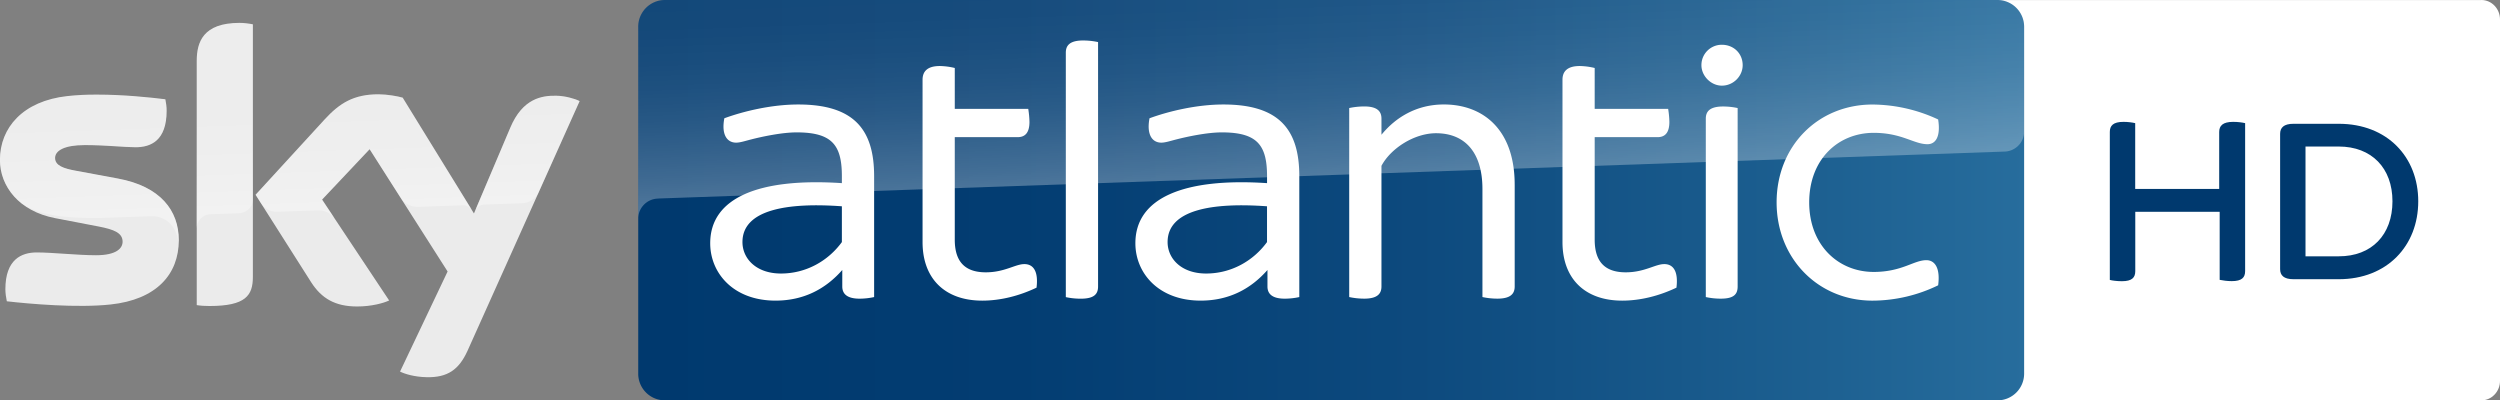
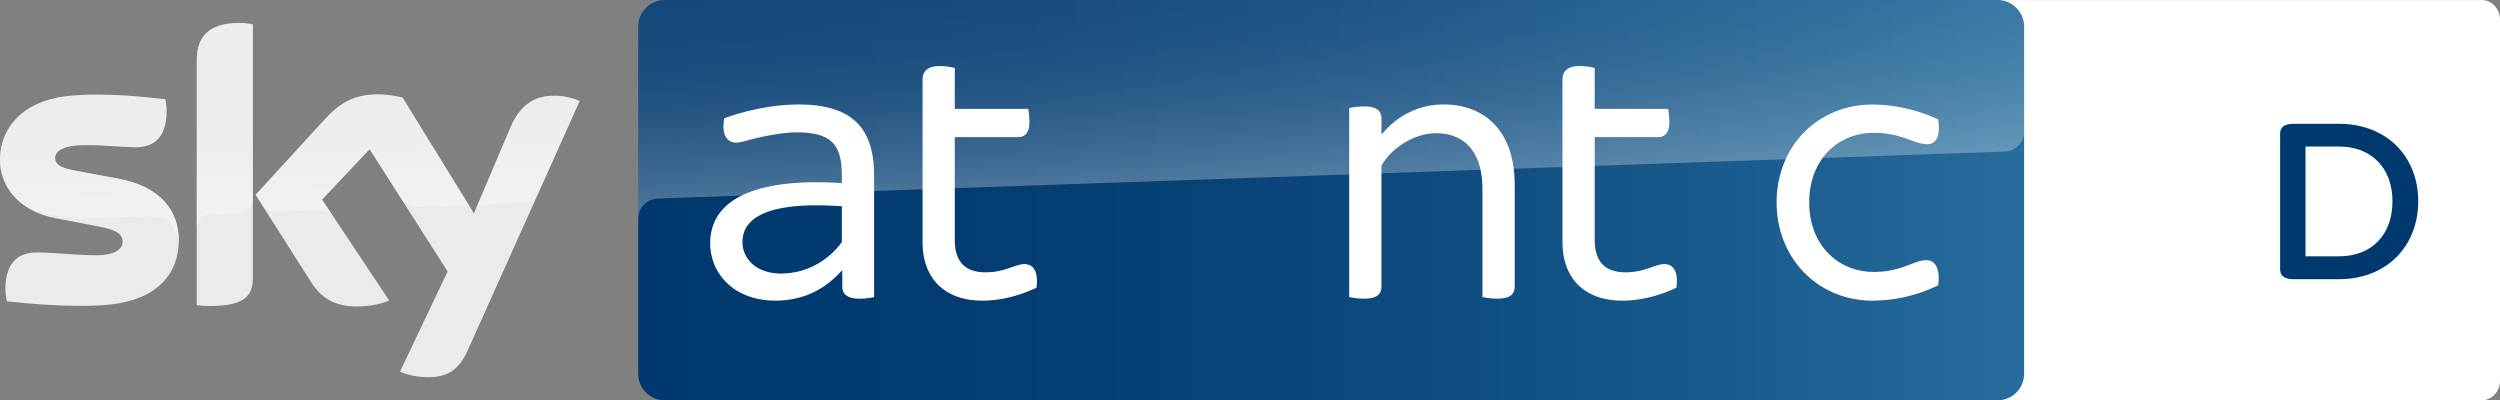
<svg xmlns="http://www.w3.org/2000/svg" width="3122.213" height="500.004" viewBox="-0.003 0 3122.213 500.004" xml:space="preserve">
  <rect x="-0.003" y="0" width="3122.213" height="500.004" fill="#808080" stroke="none" />
  <g transform="translate(769.31 .002)">
    <path d="m2329.6 0c12.9 0 23.3 10.94 23.3 24.276v451.45c0 13.336-10.5 24.276-23.3 24.276h-607.9c-12.9 0-23.3-10.94-23.3-24.276v-451.34c0-13.44 10.5-24.276 23.3-24.276h607.9" fill="#fff" />
    <g fill="#00396e">
-       <path d="m2034.6 153.8v184.7c0 8.1-4.1 12.6-16.7 12.6-5.7 0-11-0.8-15.1-1.6v-85h-105.4v74.1c0 8.1-4.1 12.6-16.7 12.6-6.1 0-12.2-0.8-15.1-1.6v-184.8c0-7.8 4.1-12.6 17.1-12.6 5.7 0 11.3 0.8 14.6 1.6v82.2h104.9v-71.2c0-7.8 4.5-12.6 17.5-12.6 6 0 11.6 0.8 14.9 1.6" />
      <path d="m2250.8 251.4c0 55.4-38.7 97.3-99.3 97.3h-56.5c-12.2 0-16.7-4.9-16.7-12.6v-168.9c0-7.7 4.5-12.6 16.7-12.6h56.5c60.6 0 99.3 41.5 99.3 96.8m-32.2 0c0-41.5-26-68.4-67.1-68.4h-41.5v137.1h41.5c41.1 0.1 67.1-26.8 67.1-68.7" />
    </g>
  </g>
  <defs>
    <linearGradient id="a" x1="1010.7" x2="1083" y1="-279.55" y2="-279.55" gradientTransform="matrix(23.94 0 0 -23.94 -23395 -6441.4)" gradientUnits="userSpaceOnUse">
      <stop stop-color="#00396e" offset="0" />
      <stop stop-color="#033d72" offset=".27" />
      <stop stop-color="#0d4a7e" offset=".56" />
      <stop stop-color="#1d6091" offset=".85" />
      <stop stop-color="#276d9d" offset="1" />
    </linearGradient>
    <linearGradient id="b" x1="1666.6" x2="1657.9" y1="424.49" y2="175.44" gradientTransform="translate(-1.624 -198)" gradientUnits="userSpaceOnUse">
      <stop stop-color="#fff" offset="0" />
      <stop stop-color="#fff" stop-opacity=".83" offset=".12" />
      <stop stop-color="#fff" stop-opacity=".66" offset=".27" />
      <stop stop-color="#fff" stop-opacity=".51" offset=".42" />
      <stop stop-color="#fff" stop-opacity=".4" offset=".57" />
      <stop stop-color="#fff" stop-opacity=".32" offset=".72" />
      <stop stop-color="#fff" stop-opacity=".27" offset=".86" />
      <stop stop-color="#fff" stop-opacity=".25" offset="1" />
    </linearGradient>
    <linearGradient id="c" x1="365.41" x2="359.57" y1="1091.1" y2="923.62" gradientTransform="translate(-189.64 -1500.6)" gradientUnits="userSpaceOnUse">
      <stop stop-color="#fff" offset="0" />
      <stop stop-color="#fff" stop-opacity=".835" offset=".12" />
      <stop stop-color="#fff" stop-opacity=".658" offset=".269" />
      <stop stop-color="#fff" stop-opacity=".511" offset=".419" />
      <stop stop-color="#fff" stop-opacity=".397" offset=".568" />
      <stop stop-color="#fff" stop-opacity=".315" offset=".716" />
      <stop stop-color="#fff" stop-opacity=".266" offset=".86" />
      <stop stop-color="#fff" stop-opacity=".25" offset="1" />
    </linearGradient>
  </defs>
  <path d="m2527.9 466.79v-433.47a33.41 33.41 0 0 0-33.4-33.32h-1664.1a33.37 33.37 0 0 0-33.34 33.41v433.29a33.28 33.28 0 0 0 33.34 33.3h1664.1a33.33 33.33 0 0 0 33.4-33.21z" fill="url(#a)" />
  <g transform="translate(-1.624 -1.2926e-5)" fill="#fff">
    <path d="m1093.3 219.89v151.11a84.4 84.4 0 0 1-18.22 2c-14.68 0-21.55-5.35-21.55-15.19v-20.63c-21.11 24.08-48.59 38.26-83.44 38.26-52.5 0-81.5-34.35-81.5-71.66 0-56.91 60.89-81.93 164.44-75.06v-8.39c0-38.76-11.79-55-56.48-55-18.58 0-43.67 5.42-56.91 8.82-7.88 2-13.74 4-18.65 4-11.29 0-18.66-9.83-14.76-30.44 24.08-8.83 58.94-17.21 92.35-17.21 69.2 0 94.72 30.95 94.72 89.37m-40.27 82.44v-44.67c-67.76-4.92-124.16 4-124.16 44.69 0 20.61 17.14 39.27 48.09 39.27 31.38 0 58.86-15.7 76.07-39.27" />
    <path d="m1296.1 359.26c-20.61 9.83-44.18 16.2-67.76 16.2-46.64 0-74.55-27.48-74.55-73.11v-202.76c0-10.27 5.86-17.14 21.55-17.14a84.08 84.08 0 0 1 18.68 2.46v51.09h91.77a118.79 118.79 0 0 1 1.52 16.2c0 14.17-5.93 19.09-14.76 19.09h-78.53v128.1c0 27.47 12.8 40.71 38.76 40.71 23.58 0 36.81-10.27 48.16-10.27 11.72 0 17.65 9.76 15.19 29.43" />
-     <path d="m1332.7 371v-305.26c0-9.33 5.42-15.19 21.62-15.19a88.31 88.31 0 0 1 18.66 2v305.3c0 9.83-5.43 15.18-21.62 15.18a88.44 88.44 0 0 1-18.66-1.95" />
-     <path d="m1624.3 219.89v151.11a84.58 84.58 0 0 1-18.23 2c-14.68 0-21.54-5.35-21.54-15.19v-20.63c-21.12 24.08-48.6 38.26-83.45 38.26-52.5 0-81.5-34.35-81.5-71.66 0-56.91 60.89-81.93 164.44-75.06v-8.39c0-38.76-11.79-55-56.48-55-18.58 0-43.67 5.42-56.91 8.82-7.88 2-13.74 4-18.65 4-11.28 0-18.66-9.83-14.76-30.44 24.09-8.83 58.94-17.21 92.35-17.21 69.2 0 94.73 30.95 94.73 89.37m-40.32 82.46v-44.69c-67.76-4.92-124.16 4-124.16 44.69 0 20.61 17.14 39.27 48.09 39.27 31.38 0 58.86-15.7 76.07-39.27" />
    <path d="m1893.3 230.67v127.12c0 9.33-5.43 15.19-21.63 15.19a89 89 0 0 1-18.65-2v-134.89c0-47.15-23.07-69.71-57.92-69.71-27 0-56.41 18.66-68.19 40.72v150.69c0 9.33-5.43 15.19-21.62 15.19a89.07 89.07 0 0 1-18.66-2v-236.05a94.05 94.05 0 0 1 18.66-2c16.19 0 21.62 5.92 21.62 15.25v20.11c17.21-21.12 43.17-37.82 78-37.82 48.09 0 88.37 30.44 88.37 100.15" />
    <path d="m2095.3 359.26c-20.61 9.83-44.18 16.2-67.75 16.2-46.65 0-74.56-27.48-74.56-73.11v-202.76c0-10.27 5.86-17.14 21.55-17.14a84.27 84.27 0 0 1 18.66 2.46v51.09h91.76a117.2 117.2 0 0 1 1.52 16.2c0 14.17-5.93 19.09-14.75 19.09h-78.53v128.1c0 27.47 12.8 40.71 38.76 40.71 23.57 0 36.8-10.27 48.16-10.27 11.71 0 17.64 9.76 15.18 29.43" />
-     <path d="m2126.5 81.43a25.37 25.37 0 0 1 25.52-25.52c14.76 0 26 10.84 26 25.52 0 13.31-11.27 25.53-26 25.53-13.74 0-25.52-12.22-25.52-25.53m5.47 289.57v-222.82c0-9.33 5.42-15.19 21.62-15.19a87.75 87.75 0 0 1 18.15 1.95v222.87c0 9.83-4.91 15.18-21.11 15.18a88.52 88.52 0 0 1-18.66-1.99" />
    <path d="m2220.4 252.76c0-70.22 51.56-122.21 119.75-122.21a196 196 0 0 1 82 18.66c3.4 22-3.47 30.88-13.31 30.88-17.13 0-31.89-14.18-67.18-14.18-44.18 0-80.55 32.83-80.55 86.85 0 53.51 36.37 86.85 80.55 86.85 35.29 0 50.05-14.68 65.74-14.68 10.34 0 17.64 9.33 14.75 31.38a188.36 188.36 0 0 1-82 19.16c-68.19 0-119.75-53-119.75-122.71" />
  </g>
  <path d="m821.01 248.05s1.1-0.1 3.2-0.2c98.62-3.5 1678.8-58.54 1678.8-58.54a25.12 25.12 0 0 0 24.9-25.3l-0.06-130.7a33.29 33.29 0 0 0-33.3-33.31h-1664.2a33.3 33.3 0 0 0-33.31 33.31v240.69a25.27 25.27 0 0 1 24.01-25.95z" fill="url(#b)" opacity=".3" style="isolation:isolate" />
  <g transform="matrix(1 0 0 1 189.55 672.34)">
    <path d="m-105.24-552.38c-55.9 6.1-84.4 39.7-84.4 79.8 0 33 24 64.1 69 72.7l54.2 10.4c19.8 3.8 30 8.2 30 19 0 8.2-7.7 16.9-33.2 16.9-23.1 0-54.2-3.5-74-3.5-19 0-39.2 8.6-39.2 46 0 4.6 0.8 10.4 1.8 15 28.5 3.3 88.2 8.5 129.6 4 57.1-6.1 85.2-37.5 85.2-80.4 0-37-22.9-67.1-75.9-76.9l-51.7-9.6c-16.6-2.9-26.9-6.7-26.9-16.1 0-8.9 10.9-16.1 37.3-16.1 25.9 0 48.7 2.7 63.2 2.7 19 0 38.8-8.1 38.8-45.5 0-5-0.6-9.6-1.6-14.4-20.3-2.5-52.6-5.8-84.8-5.8-12.8-0.1-25.5 0.5-37.4 1.8m321.4 28.9-86.5 94.4 69.5 109.4c12.9 20 29.8 30.1 57.3 30.1 18 0 33-4.2 40-7.5l-83.8-126 59.4-62.9 97.4 152.7-59.4 125c6 3 18 6.7 33.2 7 26.2 0.6 40.3-9.4 51-32.8l140.1-312c-5.8-3.1-18.7-6.6-29-6.7-18-0.4-42.3 3.2-57.7 40.1l-45.3 106.9-89-144.6c-5.8-1.8-19.8-4.2-30-4.2-31.5-0.1-49 11.4-67.2 31.1m-160-72.8v305c5 0.8 10.2 1.1 16.1 1.1 45 0 54-13.2 54-36.2v-315.6c-5.4-1.1-11.1-1.8-16.9-1.8-45.4 0.1-53.2 24.2-53.2 47.5" fill="#ebebeb" stop-color="#000000" style="font-variation-settings:normal" />
    <path d="m-189.64-472.58c0-40.1 28.5-73.7 84.4-79.8 11.9-1.3 24.6-1.9 37.2-1.6 32.2 0 64.5 3.3 84.8 5.8 1 4.8 1.6 9.4 1.6 14.4 0 37.4-19.8 45.5-38.8 45.5-14.5 0-37.3-2.7-63.2-2.7-26.4 0-37.3 7.2-37.3 16.1 0 9.4 10.3 13.2 26.9 16.1l51.7 9.6c53 9.8 75.9 39.9 75.9 76.9 0 2.7-0.1 5.3-0.3 7.8v0.7h-0.1c1.1-19.7-11.4-39.3-34.4-38.5-9.9 0.3-55.6 1.9-61.7 2.1-19.7 0.8-46.3-1-57.8-3-13.9-2.4-27.9-5.9-41.5-14.8-18-14.2-27.4-34-27.4-54.6zm263.1 67.8c7.5-0.2 28.8-1 35.1-1.2 6.9-0.2 17.6-5 17.8-17.9v-218c-0.2 0-0.3-0.1-0.5-0.1h-35.3c-28.9 5.9-34.5 26.1-34.5 45.7v209.1c0.1-8.4 6.6-17.3 17.4-17.6zm238.6-18.7c7.2 9.4 18.1 9.6 20.4 9.5 2.1 0 54.3-1.9 56.7-2 3.7-0.1 7.8 1.9 11 6.4l-86.8-140.9c-5.8-1.8-19.8-4.2-30-4.2-31.5 0-49 11.5-67.2 31.2l-86.5 94.4 6.9 10.9c2.9 4 8.9 10.8 20.5 10.3 4.1-0.1 45.9-1.6 49.3-1.7 10.8-0.4 17.6 4.2 21.8 9.7l-15.4-23.2 59.4-62.9zm222.2-122.6c-5.8-3.1-18.7-6.6-28.9-6.7-0.8-0.1-1.5-0.1-2.2-0.1-17.8 0.1-40.7 4.9-55.5 40.2l-44.2 104.3c0.1-0.1 2.9-8.1 11.5-8.5 0 0 43.5-1.5 46.8-1.6 14.2-0.5 19.9-10.3 21.3-13.4l51.2-114.1z" fill="url(#c)" opacity=".35" />
  </g>
</svg>